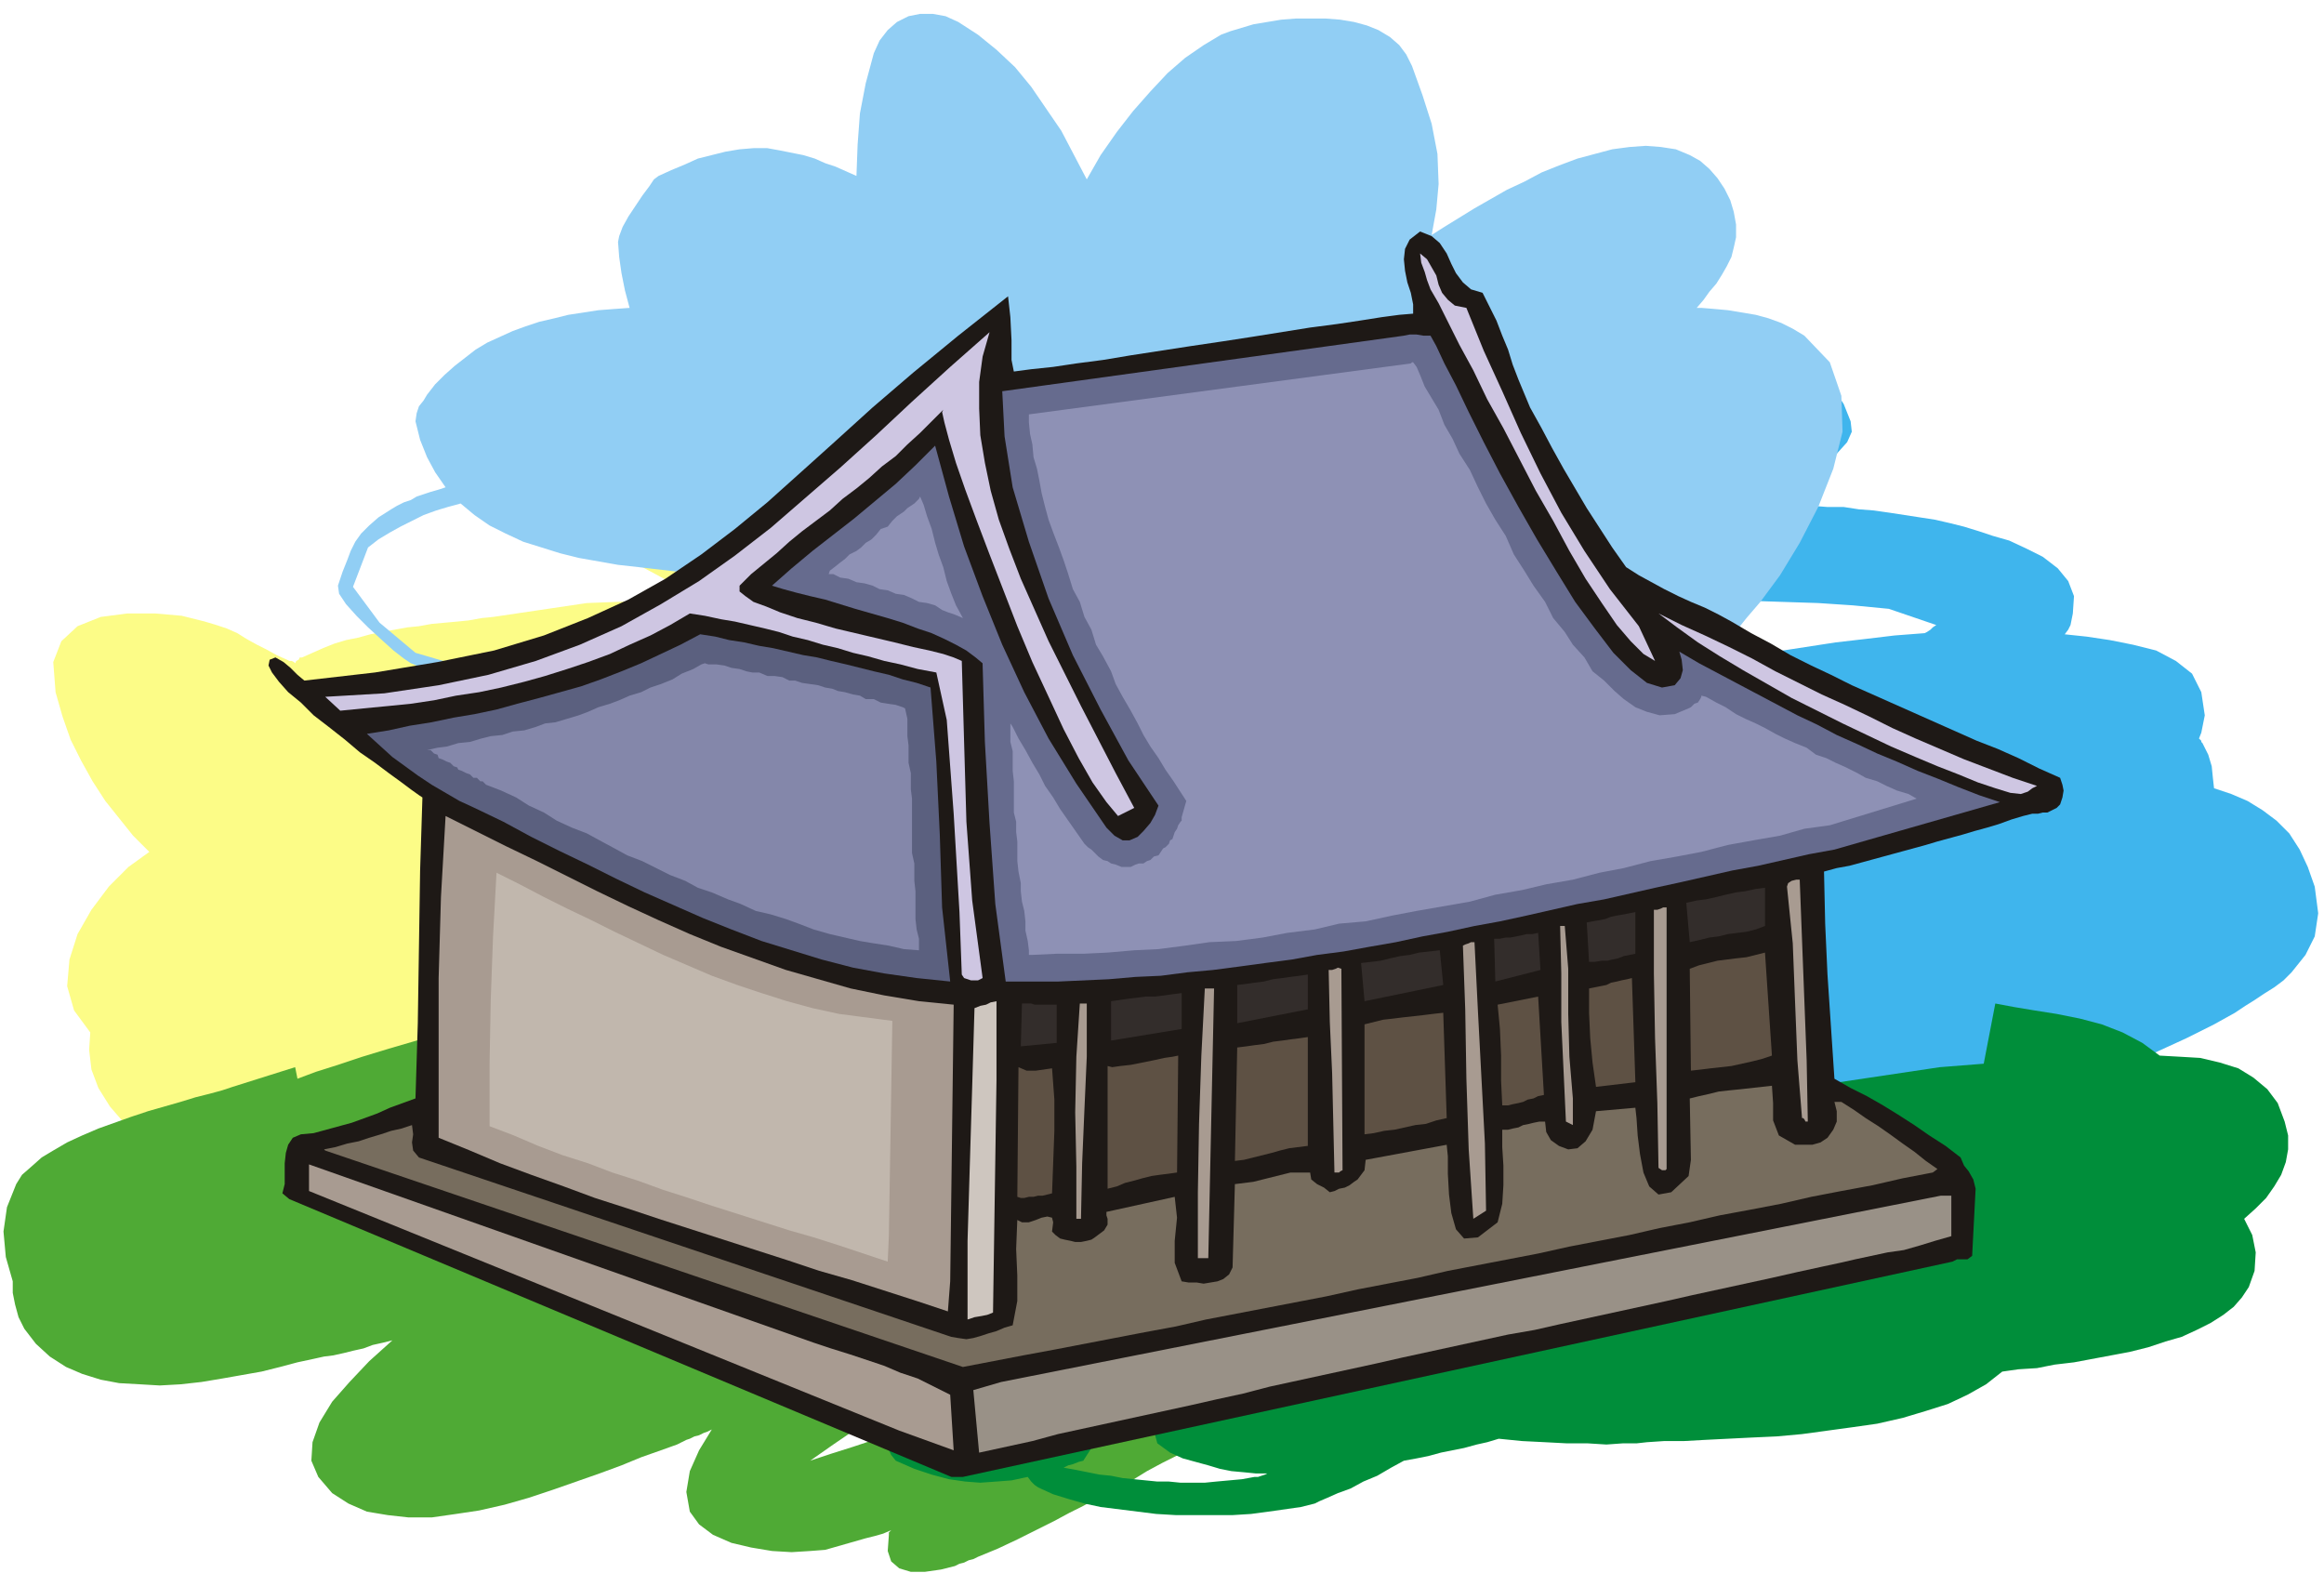
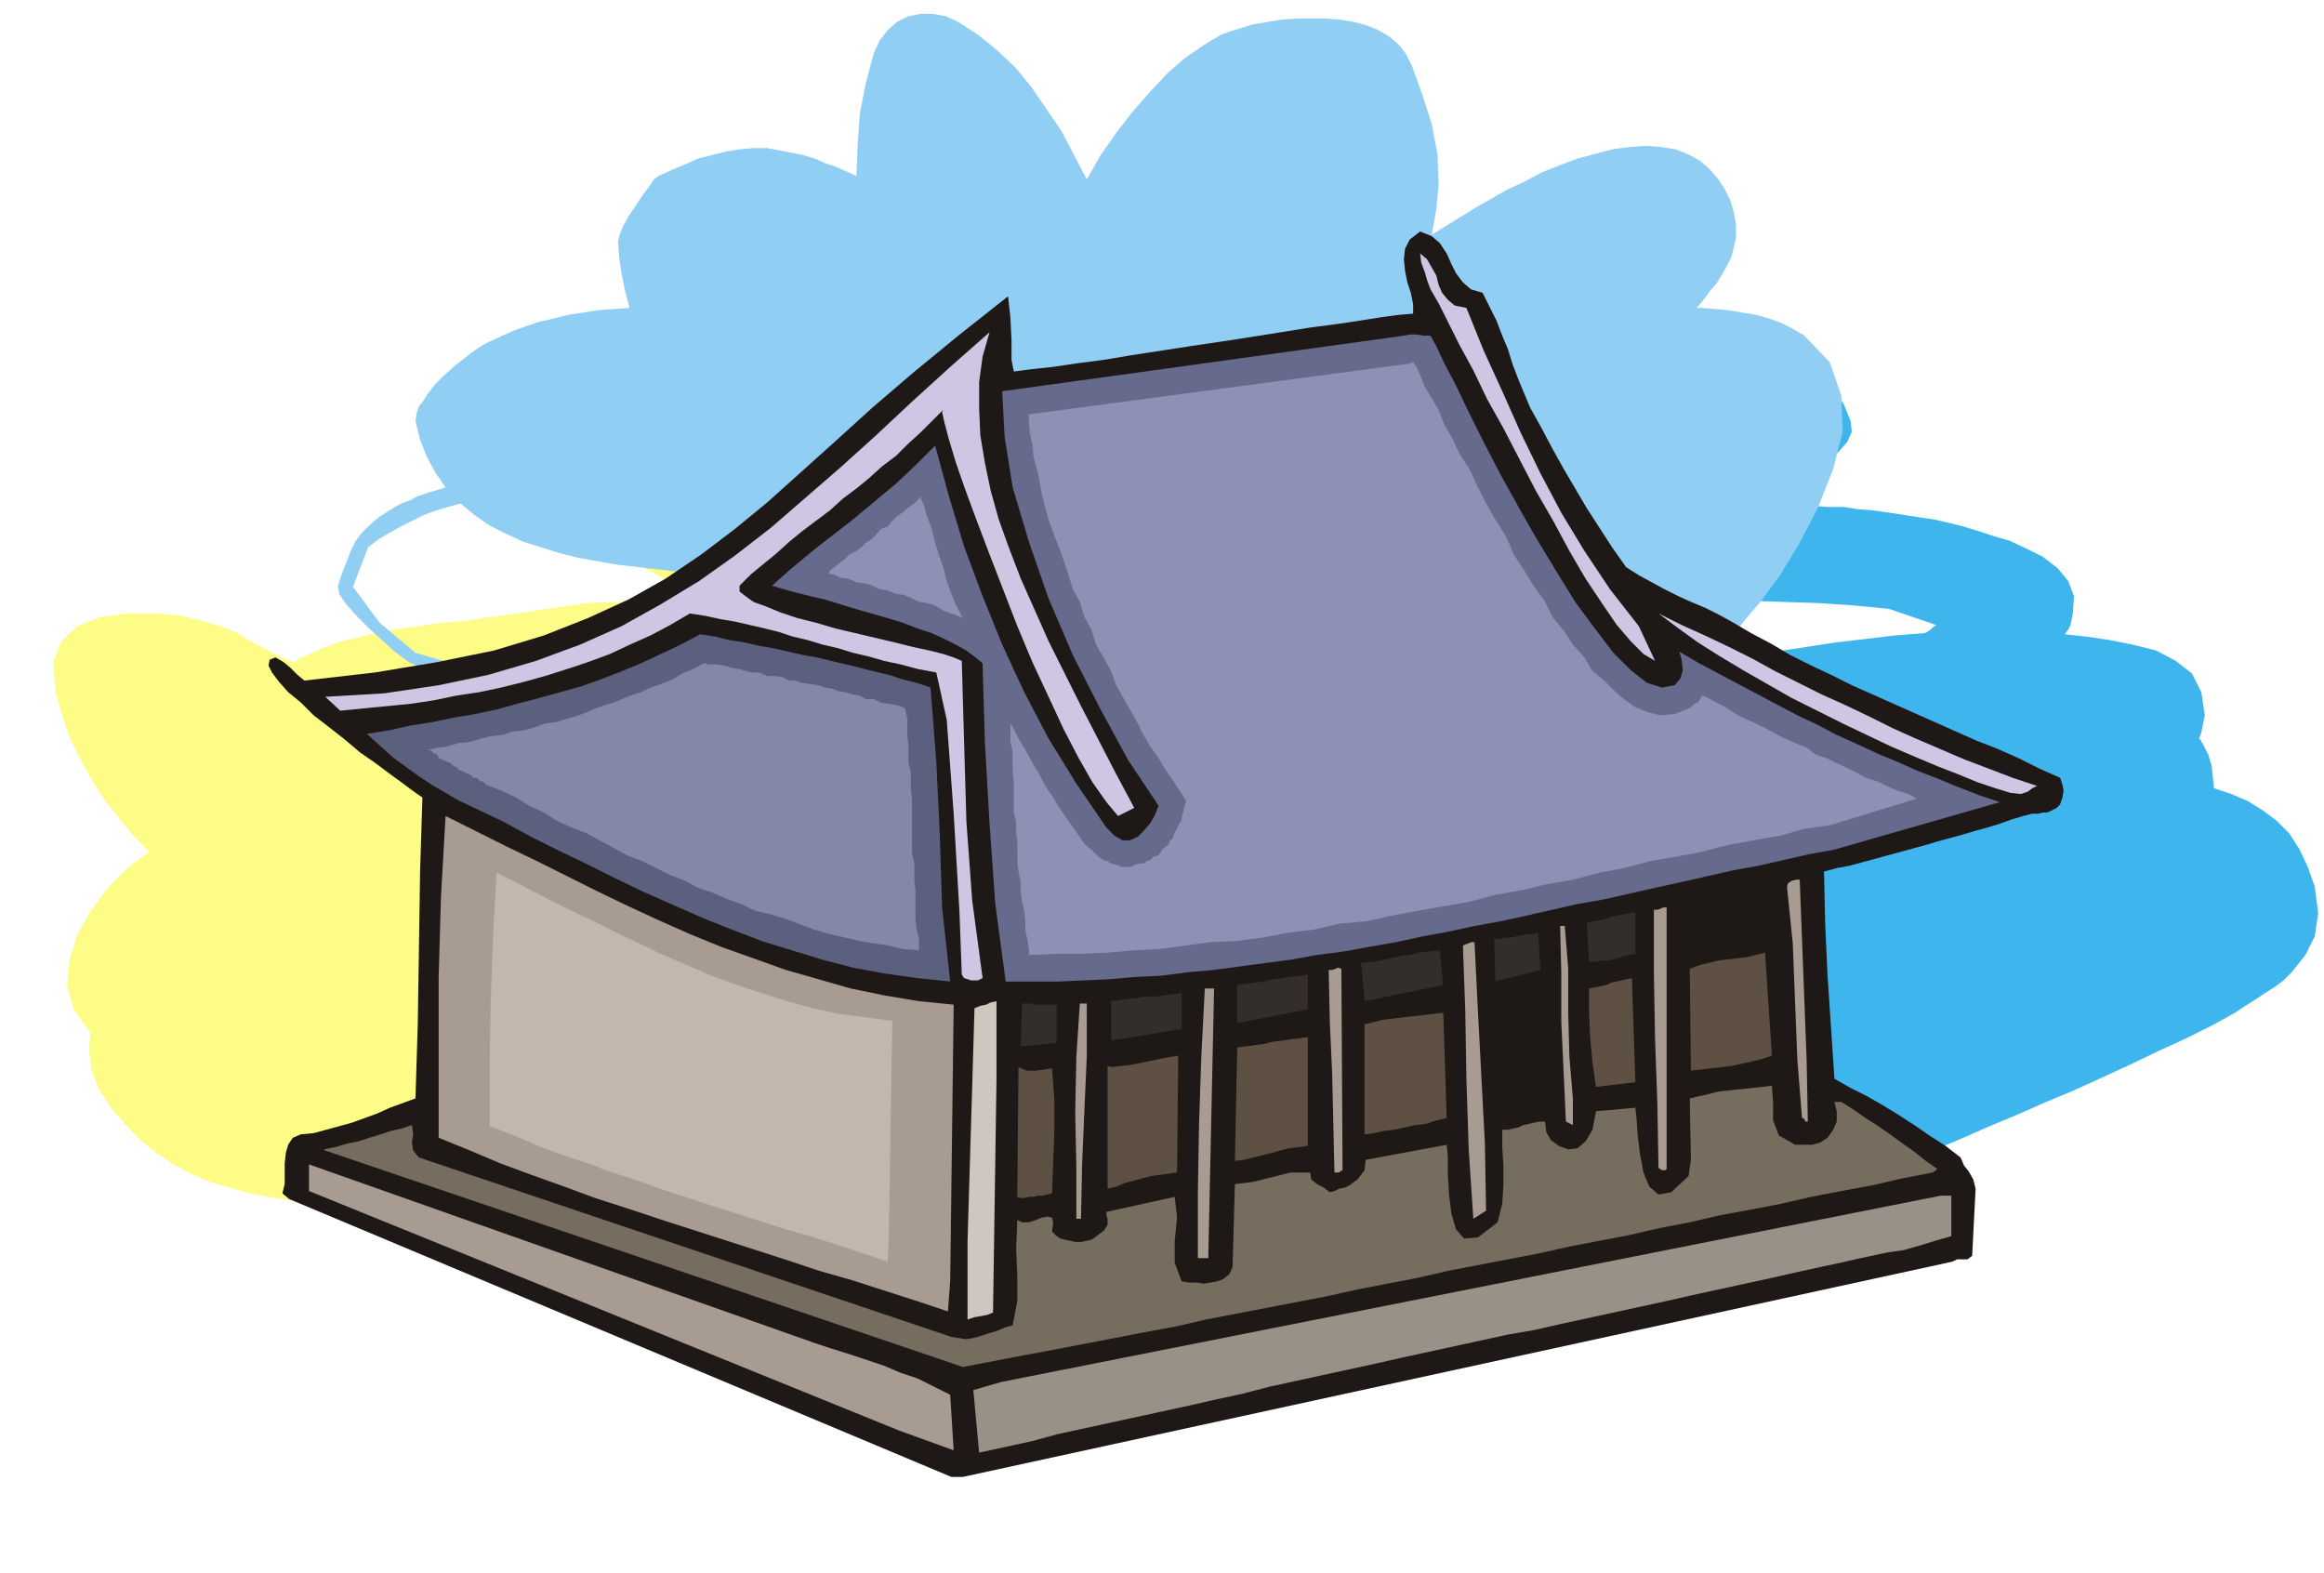
<svg xmlns="http://www.w3.org/2000/svg" fill-rule="evenodd" height="1.359in" preserveAspectRatio="none" stroke-linecap="round" viewBox="0 0 2008 1359" width="2.008in">
  <style>.pen1{stroke:none}.brush8{fill:#cec6e2}.brush13{fill:#a89b91}.brush15{fill:#332d2b}.brush16{fill:#5e5144}</style>
  <path class="pen1" style="fill:#3fb5ed" d="m1663 547 2-1 3-2 2-2 3-2-41-14-31-3-30-2-31-1-30-1-31-1h-60l-31 1-30 1-31 2-30 1-30 3-31 2-30 3-31 3-30 3-6 1-5 1-6 2-5 1-5 1h-5l-6 1h-5l-8 1-8 2-8 1-8 2-8 1h-16l-8-1-18 6-17 5-18 6-18 6-18 6-18 6-17 6-18 6-5 2-5 1-5 2-4 2-5 2-5 2-4 1-5 2-10 5-9 5-10 6-9 5-10 6-10 5-9 6-10 7v-1l8-5 7-5 8-5 7-5 8-5 7-4 8-5 7-4-4 1-4 1-4 1-4 1h-9l-15 1-19 1h-21l-20-1-17-2-11-5-3-7 7-21 9-18 13-14 15-13 16-11 18-10 18-9 19-10 111-60-14 5-16 5-18 5-18 4-18 4-16 1h-14l-11-3-6-5-3-7v-8l3-7 8-8 13-7 17-7 19-7 19-6 18-5 16-5 11-3 145-44 64-14 12-2 12-3 12-2 13-3 12-2 13-2 12-3 13-2 30-10 3 2 5-2 5-2 5-2 6-2 5-2 5-2 5-2 5-2-10 13 12-2 12-2 12-2 13-1 12-1 12-1 12-1h12l14-1h29l15-1 15 1 15 1 15 2 15 2 14 4 13 5 13 6 12 8 10 9 10 11 8 12 6 15 1 9-4 9-9 10-13 9-16 9-18 9-21 9-22 8h55l14 1 13 1h14l13 2 13 1 14 2 13 2 13 2 13 2 13 3 12 3 13 4 12 4 14 4 15 7 14 7 13 10 9 11 5 13-1 15-1 5-1 5-2 4-3 4 19 2 20 3 20 4 20 5 17 9 14 11 8 16 3 20-1 5-1 5-1 5-2 5 1 1 1 1v1l1 1 5 10 3 10 1 10 1 9 15 5 14 6 13 8 12 9 11 11 9 14 7 15 6 17 3 23-3 20-8 16-12 15-7 7-8 6-8 5-9 6-8 5-9 6-9 5-9 5-24 12-24 11-25 12-24 11-24 11-24 10-25 11-24 10-25 11-24 10-25 10-24 10-25 10-25 10-25 10-25 10-20 6-19 4-18 2-18 2h-37l-19-2-21-2 14-75-5 1-5 1-6 2-5 1-14 4-14 3-14 4-14 2-14 2-13-1-13-2-12-6-10-7-8-8-7-9-5-10-4-11-3-11-1-11v-12l-5-5-5-5-4-6-5-7-3-16-2-22 1-23 6-16 4-7 5-6 5-6 6-5-11-1-10-1-10-3-9-3-9-4-8-5-7-6-7-7-8-11-4-12v-10l2-11 6-10 7-9 10-9 11-9 11-7 13-8 13-6 12-6 12-6 11-4 9-4 8-3 23-9 23-8 24-9 25-8 24-7 26-8 25-7 25-6 26-6 26-6 26-5 26-4 26-4 26-3 25-3 26-2z" />
  <path class="pen1" style="fill:#fcfc87" d="m765 1050-25 1h-25l-25 1h-26l-25 1h-25l-26 1h-76l-26-1h-25l-26-1-25-2-26-1-25-2-18-2-19-1-18-2-18-1-19-2-17-2-18-3-17-3-17-5-17-5-16-7-15-8-15-10-14-11-13-14-13-15-10-16-6-16-2-17 1-15-14-19-6-21 2-23 7-22 12-21 15-20 17-17 18-13-14-14-12-15-12-15-11-17-10-18-9-18-7-20-6-21-2-26 7-18 14-13 20-8 23-3h24l23 2 20 5 10 3 9 3 9 4 8 5 9 5 8 4 9 5 9 4 2 1h2l2 1 1 1 1-2 2-1 1-2h2l9-4 9-4 10-4 10-3 10-2 11-3 10-2 11-2 11-2 10-1 11-2 11-1 11-1 10-1 11-2 10-1 81-12 102-4-26-12-26-14-24-15-22-17-19-18-15-21-11-23-6-26 1-5 3-4 5-4 6-4 6-3 6-3 6-2 4-1 20-3h20l21 2 19 3 20 6 20 7 19 9 19 10 18 11 18 12 18 13 17 13 17 13 15 13 16 13 14 13 19 23-3-31-3-32-2-32 1-32 2-31 6-30 10-29 14-25 5-2 6 7 5 13 4 18 4 18 3 17 2 13 1 6 3 42 2 43 6 43 13 40 5 7 5 6 6 6 6 5 7 6 6 5 7 5 6 5-7-5-7-5-7-5-6-5-6-5-6-6-5-6-5-7-12-30-7-32-5-32-3-32-4-30-5-29-6-29-8-29-7 14-10 50-2 49 2 48 4 51 3 12 3 21-1 19-9 6 5 4 5 5 5 5 4 5 5 6 4 6 3 7 4 7 5 15-1 12-5 10-9 9-11 6-13 6-12 4-12 4-14 4-14 4-15 4-14 3-14 3-14 3-14 2-14 3-14 2-14 2-15 2-14 2-14 2-14 2-15 1-14 2 12 3 12 4 11 4 11 5 9 6 8 8 6 8 5 10 1 5v15l16 8 13 10 11 12 9 13 6 15 2 15-2 15-5 16h4l64-3 4 182z" />
  <path class="pen1" style="fill:#91cef4" d="m1179 669 44-71 13-15 13-16 14-15 13-16 14-15 13-15 14-16 14-15-9 2-102 50-64 37-12 8-13 8-12 8-12 8-13 6-13 4-13 3-13-1-13-3-12-6-11-7-10-9-9-10-6-12-5-12-3-13h-1l-1-1-2-1h-1l-16-1-18-6-18-9-18-13-17-14-15-15-14-14-10-12-4 1-4 1h-5l-4 1-12 1-12 1-12-1-12-1-12-1-12-3-13-3-12-3 8 5 9 6 11 8 10 8 7 9 5 8v7l-7 5-5 2-5 1-6 1h-18l-7-1h-6l-87-2-15-2-16-1-16-2-17-1-17-2-17-2-18-2-17-3-17-3-16-4-16-5-16-5-15-7-14-7-13-9-12-10-11 3-10 3-11 4-10 5-10 5-9 5-10 6-9 7-13 34 23 31 31 26 58 17 15 3 14 2 15 2 14 2 14 1 14 1 15 1 14 1 107 10 54 5v2l-108-10-14-1h-28l-15-1h-15l-15-1-15-1-16-1-15-1-15-2-15-2-14-2-14-3-14-4-13-4-12-5-6-4-9-7-10-9-12-11-10-10-9-10-6-9-1-7 4-12 4-10 3-8 4-8 5-7 7-7 8-7 11-7 5-3 6-3 6-2 5-3 6-2 6-2 7-2 6-2-9-13-7-13-6-15-4-16 1-7 2-6 4-5 3-5 7-9 8-8 9-8 9-7 9-7 10-6 11-5 11-5 11-4 12-4 13-3 12-3 13-2 13-2 13-1 14-1-4-15-3-15-2-14-1-13 1-5 3-8 5-9 6-9 6-9 6-8 4-6 4-3 11-5 12-5 11-5 12-3 12-3 12-2 12-1h12l11 2 10 2 10 2 10 3 9 4 9 3 9 4 9 4 1-27 2-27 5-26 7-26 5-11 7-9 8-7 10-5 10-2h11l11 2 11 5 17 11 16 13 16 15 14 17 13 19 13 19 11 21 11 21 12-21 14-20 14-18 15-17 15-16 15-13 16-11 15-9 8-3 10-3 10-3 12-2 12-2 13-1h25l13 1 12 2 11 3 10 4 10 6 8 7 6 8 5 10 9 25 8 25 5 26 1 26-1 11-1 11-2 11-2 11 11-7 13-8 13-8 14-8 14-8 15-7 15-8 15-6 16-6 15-4 15-4 15-2 14-1 13 1 13 2 12 5 9 5 8 7 7 8 6 9 5 10 3 10 2 11v11l-2 9-2 8-4 8-4 7-5 8-6 7-5 7-6 7h4l12 1 11 1 12 2 12 2 11 3 11 4 10 5 10 6 22 23 10 29 1 31-8 32-13 33-16 31-17 28-17 23-12 14-12 15-13 14-12 15-13 14-13 15-12 15-12 14-13 15-11 15-12 16-11 15-11 16-10 16-10 16-9 16-156-92z" />
-   <path class="pen1" style="fill:#4faa35" d="m619 982 2 1h3l3 1 3 2 8 4 7 6 6 6 5 8 4 7 3 9 2 8 1 9-4 18-9 18-13 15-15 15-18 13-18 12-18 11-16 9 46-16 102-37 14-5 19-7 20-6 22-4 20-1 17 5 12 11 5 21-3 21-9 21-15 21-19 19-21 19-23 17-22 15-20 14 18-6 19-6 18-6 18-7 18-6 18-7 17-7 18-7 18-7 18-7 17-8 18-7 17-8 17-7 18-8 17-8 9-6 9-5 10-6 10-4 10-5 10-3 10-3 9-3h2l1-1v1l7-1 7-1h6l6 1 5 2 4 3 4 4 3 5 1 2 1 2 1 3v2l20-8 20-7 19-6 17-5 15-2h13l9 3 5 6v5l-1 4-2 5-3 4-4 4-5 3-6 4-6 4 20-7 20-6 19-6 20-6 20-5 19-5 20-5 20-4-13 3-12 4-13 4-12 3-13 4-12 4-13 4-12 4-13 4-12 5-12 4-12 5-13 4-12 5-12 5-12 5-13 8-13 7-12 8-13 8-13 7-13 8-13 7-13 8-13 7-13 7-13 8-14 7-13 7-13 8-14 7-13 7-6 3-9 5-12 6-13 7-16 8-16 8-17 8-17 7-4 2-4 1-4 2-4 1-4 2-4 1-4 1-4 1-7 1-7 1h-12l-10-3-7-6-3-9 1-14v-2l1-1 1-1-7 3-7 2-8 2-7 2-7 2-7 2-7 2-7 2-13 1-16 1-17-1-18-3-17-4-16-7-12-9-8-11-3-17 3-18 8-18 11-18-4 2-3 1-4 2-4 1-4 2-3 1-4 2-4 2-14 5-17 6-17 7-19 7-20 7-20 7-21 7-21 6-22 5-20 3-21 3h-20l-18-2-18-3-16-7-14-9-12-14-6-14 1-16 6-17 11-18 15-17 17-18 20-18-8 2-9 2-8 3-9 2-8 2-9 2-8 1-9 2-14 3-15 4-16 4-17 3-17 3-18 3-18 2-18 1-17-1-18-1-16-3-16-5-14-6-14-9-12-11-10-13-5-10-3-11-2-10v-10l-6-21-2-22 3-21 8-20 5-8 8-7 9-8 10-6 12-7 13-6 14-6 14-5 14-5 15-5 14-4 14-4 13-4 12-3 11-3 9-3 54-17 2 10 16-6 19-6 21-7 23-7 24-7 25-6 26-6 26-5 26-3 25-2h24l23 2 21 4 18 7 16 10 13 13 9 16 6 17 2 18-1 18z" />
-   <path class="pen1" style="fill:#008e3a" d="m1724 867 16 3 18 3 19 3 20 4 19 5 18 7 17 9 15 11 18 1 17 1 17 4 16 5 13 8 12 10 9 12 6 16 3 12v12l-2 11-4 11-6 10-7 10-9 9-10 9 7 14 3 15-1 16-5 14-6 9-7 8-9 7-11 7-12 6-13 6-14 4-15 5-16 4-16 3-16 3-16 3-17 2-15 3-16 1-14 2-14 11-16 9-17 8-19 6-20 6-22 5-21 3-22 3-22 3-22 2-22 1-20 1-20 1-18 1h-17l-15 1-9 1h-12l-14 1-16-1h-18l-19-1-20-1-20-2-10 3-9 2-11 3-10 2-10 2-11 3-10 2-11 2-11 6-12 7-12 5-11 6-11 4-9 4-7 3-4 2-12 3-14 2-14 2-15 2-16 1h-49l-17-1-16-2-16-2-16-2-14-3-14-4-13-4-11-5-2-1-3-2-3-3-3-4-14 3-13 1-14 1-13-1-14-2-15-4-15-5-16-7-4-5-5-11-5-11-3-7-5-24-2-24 2-24 4-25 5-24 7-23 7-24 6-23-5 25-6 23-5 23-4 23-3 23v23l2 23 5 25 16 30 14 5 14 3 12 3 12 2 11 1 11-1 11-1 12-2-10-15-8-15-2-12 4-8 8-5 7-4 8-5 7-3 8-4 8-3 8-2 8-2 7 1 9 4 9 7 4 5 1 17-3 14-6 13-9 14-4 1-5 2-4 1-4 2 11 2 10 2 10 2 10 1 10 2 10 1 10 1 10 1h10l10 1h21l10-1 11-1 11-1 11-2h3l3-1 3-1 2-1h-10l-10-1-11-1-10-2-10-3-11-3-11-3-11-5-11-8-3-11 2-12 8-13 10-12 11-11 11-8 9-5 16-4 17-2h16l16 1 15 3 16 5 15 6 14 7v-6l1-15 3-14 5-12 8-11 9-10 11-9 13-8 13-6 15-5 15-4 16-3 16-2h33l16 2 16 3-1-3-1-3-1-2-1-3-2-14 1-14 4-13 6-13 7-12 10-11 10-11 11-9 9-6 9-6 11-4 10-5 12-4 12-3 12-3 12-3 13-3 13-2 12-2 12-1 12-2 12-1 11-2 11-1 87-13 38-3 10-52z" />
  <path class="pen1" style="fill:#1e1916" d="m1322 352 10 18 9 17 10 18 10 17 10 17 11 17 11 17 12 17 11 7 11 6 11 6 12 6 11 5 12 5 12 6 11 6 17 10 17 9 17 10 18 9 17 8 18 9 18 8 18 8 18 8 18 8 18 8 18 8 18 7 18 8 18 9 18 8 2 6 1 5-1 6-2 6-3 3-4 2-4 2h-4l-4 1h-5l-4 1-4 1-10 3-11 4-10 3-11 3-10 3-11 3-11 3-10 3-11 3-11 3-11 3-11 3-11 3-11 3-11 2-11 3 1 45 2 44 3 45 3 45 14 8 14 7 14 8 13 8 14 9 13 9 14 9 13 10 3 7 4 5 4 7 2 8-3 58-4 3h-9l-4 2-855 186h-10l-572-240-6-5 2-8v-18l1-9 2-7 4-6 7-3 11-1 11-3 11-3 11-3 11-4 11-4 11-5 11-4 11-4 2-65 1-66 1-66 2-63-3-2-7-5-8-6-11-8-12-9-13-9-13-11-14-11-13-10-11-11-11-9-8-9-6-8-3-6 1-5 5-2 7 4 6 5 6 6 6 5 61-7 54-9 49-10 43-13 38-15 35-16 32-18 31-21 29-22 28-23 29-26 30-27 32-29 35-30 39-32 43-34 2 18 1 20v17l2 10 15-2 19-2 20-3 23-3 24-4 26-4 26-4 27-4 26-4 25-4 25-4 23-3 20-3 19-3 15-2 12-1v-8l-2-10-3-9-2-10-1-10 1-9 4-8 9-7 10 4 7 6 6 9 4 9 4 8 6 8 7 6 10 3 6 12 6 12 5 13 5 12 4 13 5 13 5 12 5 12z" />
  <path class="pen1 brush8" d="m1267 266 15 37 16 35 16 36 17 35 18 34 20 33 22 33 25 32 14 30-10-6-11-11-12-14-13-19-14-21-14-24-14-26-15-26-14-27-14-27-14-25-12-25-12-22-10-20-8-16-7-12-3-8-2-7-3-8-1-8 6 5 4 7 4 7 2 8 3 7 5 6 6 5 10 2zM980 698l-14 7-10-12-12-17-12-21-13-25-13-28-14-30-13-31-12-31-12-31-11-29-10-27-8-23-6-20-4-15-2-9 1-2-10 10-10 10-11 10-10 10-12 9-11 10-11 9-12 9-11 10-12 9-12 9-11 9-11 10-11 9-11 9-10 10v5l5 4 7 5 11 4 12 5 15 5 16 4 17 5 17 4 17 4 17 4 16 4 14 3 12 3 9 3 7 3 2 70 2 69 5 68 9 67-4 2h-6l-6-2-2-3-2-54-5-85-6-81-9-41-16-3-15-4-14-3-14-4-13-3-13-4-13-3-13-4-13-3-12-4-12-3-13-3-13-3-12-2-14-3-13-2-17 10-17 9-18 8-17 8-19 7-18 6-19 6-18 5-20 5-19 4-20 3-19 4-20 3-20 2-21 2-20 2-13-12 51-3 47-7 43-9 41-12 38-14 36-16 34-19 33-20 31-22 31-24 30-26 30-26 31-28 31-29 33-30 34-30-6 21-3 22v23l1 23 4 24 5 24 7 25 9 25 10 26 12 27 12 27 14 28 14 28 15 29 15 29 16 30z" />
  <path class="pen1" style="fill:#666b8e" d="m1236 290 5 9 7 15 10 19 11 23 13 26 14 27 16 29 16 28 17 28 16 26 17 23 16 21 15 15 14 11 13 4 11-2 5-6 2-7-1-9-2-7 17 10 17 9 17 9 17 9 17 9 17 9 17 8 17 9 18 8 17 8 17 7 18 8 18 7 17 7 18 7 18 6-143 41-22 4-22 5-22 5-22 4-22 5-22 5-23 5-22 5-22 5-23 4-22 5-22 5-23 5-22 4-23 5-22 4-23 5-23 4-22 4-23 3-22 4-23 3-22 3-23 3-22 2-23 3-22 1-23 2-22 1-22 1h-45l-9-67-5-70-4-70-2-68-6-5-8-6-9-5-10-5-11-5-12-4-13-5-13-4-14-4-14-4-13-4-13-4-13-3-12-3-11-3-10-3 17-15 18-15 18-14 18-14 18-15 18-15 17-16 17-17 12 44 13 43 16 43 17 42 19 41 21 40 24 39 26 38 7 7 7 4h6l7-3 5-5 6-7 4-7 3-8-26-39-24-44-24-47-21-49-17-49-14-47-7-44-2-39 347-48 5-1h6l6 1h6z" />
  <path class="pen1" d="m832 534-7-3-6-2-5-2-6-4-7-2-7-1-6-3-7-3-7-1-7-3-7-1-6-3-7-2-7-1-7-3-7-1-6-3h-4l1-3 4-3 5-4 4-3 4-4 6-3 4-3 4-4 5-3 4-4 4-5 6-2 4-5 4-4 6-4 3-3 6-4 4-4 1-2 3 7 3 10 4 11 3 12 3 10 4 11 3 12 4 11 4 10 6 11zm41 91 2 3 5 10 6 10 6 11 6 10 5 10 7 10 6 10 7 10 7 10 7 10 3 3 3 2 3 3 3 3 4 3 4 1 3 2 4 1 5 2h8l4-2 3-1h4l3-2 3-1 3-3 4-1 2-3 2-3 2-1 3-3 1-3 2-1 1-3 1-3 2-3 1-3 2-3 1-1v-3l4-14-11-17-7-10-6-10-7-10-6-10-5-10-6-11-7-12-6-11-4-11-7-13-6-10-4-13-6-11-4-13-6-11-4-13-4-12-4-11-5-13-4-11-3-11-3-12-2-11-2-10-3-10-1-11-2-9-1-10v-7l330-44 1-1h1l3 4 3 7 4 10 6 10 6 10 5 13 7 12 6 13 9 14 7 15 7 14 8 14 9 14 7 16 9 14 8 13 10 14 7 14 10 12 7 11 10 11 7 12 10 8 9 9 8 7 10 7 10 4 11 3 13-1 12-5 2-1 3-3 3-1 2-3 1-2v-1l4 1 9 5 8 4 9 6 8 4 9 4 8 4 9 5 8 4 9 4 10 4 8 6 9 3 8 4 9 4 10 5 7 4 10 3 8 4 9 4 10 3 7 4-75 23-22 3-21 6-23 4-22 4-23 6-21 4-23 4-23 6-21 4-23 6-23 4-21 5-23 4-22 6-23 4-23 4-21 4-23 5-23 2-21 5-24 3-21 4-23 3-23 1-21 3-23 3-21 1-23 2-21 1h-23l-21 1h-3v-4l-1-8-2-9v-8l-1-9-2-8-1-9v-7l-2-10-1-9v-17l-1-8v-9l-2-8v-27l-1-9v-17l-2-8v-16z" style="fill:#8e91b5" />
  <path class="pen1 brush8" d="m1760 679-4 2-4 3-6 2-9-1-13-4-15-5-17-7-18-7-19-8-21-9-21-10-21-10-22-11-22-11-21-12-21-12-20-12-19-12-18-13-16-12 20 10 20 9 21 10 20 10 20 11 20 10 20 10 20 9 21 10 20 10 20 9 21 9 21 9 21 8 21 8 21 7z" />
  <path class="pen1" style="fill:#5b607f" d="m804 594 5 64 3 63 2 63 7 64-29-3-28-4-27-5-27-7-26-8-26-8-26-10-25-10-25-11-25-11-25-12-24-12-25-12-24-12-24-13-25-12-13-6-12-7-12-7-12-8-11-8-11-8-11-10-11-10 19-3 18-4 19-3 19-4 18-3 19-4 18-5 19-5 18-5 18-5 17-6 18-7 17-7 17-8 17-8 17-9 13 2 12 3 13 2 13 3 12 2 13 3 13 3 12 2 12 3 13 3 12 3 12 3 13 3 12 4 12 3 12 4z" />
  <path class="pen1" style="fill:#8487aa" d="m640 781-11-4-14-6-12-4-11-6-13-5-12-6-12-6-13-5-11-6-13-7-11-6-13-5-13-6-11-7-13-6-11-7-13-6-13-5-3-3h-2l-3-3h-3l-3-3-3-1-4-2-3-1-1-2-3-1-3-3-3-1-4-2-3-1-1-3-3-1-3-3h-3l9-2 8-1 10-3 10-1 10-3 8-2 10-1 9-3 10-1 10-3 8-3 9-1 10-3 10-3 8-3 9-4 10-3 8-3 9-4 10-3 8-4 9-3 10-4 8-5 10-4 7-4 3-1 3 1h7l7 1 6 2 7 1 6 2 5 1h6l7 3h6l7 1 6 3h5l6 2 7 1 7 1 6 2 6 1 5 2 6 1 7 2 6 1 5 3h7l6 3 6 1 7 1 6 2 2 1 2 9v15l1 8v15l2 9v14l1 8v47l2 9v15l1 9v24l1 9 2 8v10l-13-1-13-3-13-2-12-2-13-3-13-3-14-4-13-5-11-4-13-4-13-3-13-6z" />
  <path class="pen1 brush13" d="m821 1107-2 26-27-9-28-9-28-9-28-8-27-9-28-9-28-9-28-9-28-9-27-9-28-9-27-10-28-10-27-10-26-11-27-11V845l2-70 4-70 26 13 26 13 27 13 26 13 26 13 27 13 26 12 27 12 27 11 28 10 28 10 28 8 28 8 29 6 30 5 30 3-3 239z" />
  <path class="pen1" style="fill:#c1b7ad" d="m768 1068-1 22-21-7-21-7-22-7-21-6-22-7-22-7-22-7-21-7-22-7-22-8-22-7-21-8-22-7-21-8-21-9-21-8v-54l1-55 2-55 3-55 20 10 21 11 20 10 21 10 20 10 21 10 21 10 21 9 21 9 22 8 21 7 22 7 22 6 23 5 23 3 23 3-3 186z" />
  <path class="pen1 brush13" d="m1555 760 2 52 2 52 2 52 1 53h-2l-1-2-1-1h-1l-4-50-2-50-2-51-5-49 1-3 3-2 4-1h3z" />
-   <path class="pen1 brush15" d="m1525 800-8 3-8 2-8 1-8 1-8 2-8 1-8 2-9 2-3-34 9-2 8-1 9-2 8-2 9-2 8-1 9-2 8-1v33z" />
  <path class="pen1 brush13" d="m1440 1010-1 1h-3l-3-2-1-56-2-56-1-56v-55h3l3-1 2-1h3v226z" />
  <path class="pen1 brush15" d="m1413 824-5 1-5 1-5 2-5 1-4 1h-5l-6 1h-5l-2-34 5-1 6-1 5-1 5-2 5-1 6-1 5-1 5-1v36z" />
  <path class="pen1 brush13" d="m1352 800 3 37v39l1 37 3 36v23l-6-3-2-43-2-43v-42l-1-41h4z" />
  <path class="pen1 brush15" d="m1331 838-39 10-1-37h5l5-1h4l5-1 5-1 4-1h5l5-1 2 32z" />
  <path class="pen1 brush13" d="m1274 814 3 60 3 57 3 57 1 58-11 7-4-60-2-61-1-60-2-55 2-1 3-1 2-1h3z" />
  <path class="pen1 brush15" d="m1247 851-68 14-3-33 9-1 8-1 8-2 9-2 8-1 8-2 9-1 9-1 3 30z" />
  <path class="pen1 brush16" d="m1531 912-9 3-8 2-9 2-9 2-9 1-9 1-8 1-9 1-1-88 8-3 8-2 8-2 8-1 8-1 9-1 8-2 8-2 6 89z" />
  <path class="pen1 brush13" d="m1160 1011-2 1-1 1h-4l-1-43-1-43-2-44-1-45h3l3-1 2-1 3 1 1 174z" />
  <path class="pen1 brush15" d="m1130 872-61 12v-33l8-1 7-1 8-1 8-2 8-1 7-1 8-1 7-1v30z" />
  <path class="pen1 brush16" d="m1413 935-34 4-3-21-2-21-1-22v-21l5-1 5-1 5-1 4-2 5-1 4-1 5-1 4-1 3 90z" />
  <path class="pen1 brush13" d="M1044 1087h-9v-57l1-59 2-59 3-58h8l-5 233z" />
  <path class="pen1 brush15" d="m1021 889-61 10v-34l7-1 7-1 8-1 8-1h8l8-1 7-1 8-1v31z" />
-   <path class="pen1 brush16" d="m1334 946-5 1-4 2-5 1-4 2-4 1-5 1-4 1h-5l-1-21v-22l-1-23-2-21 35-7 5 85z" />
  <path class="pen1" style="fill:#cec6bf" d="M861 865v68l-1 67-1 67-1 67-5 2-5 1-6 1-6 2v-68l2-67 2-66 2-68 5-2 5-1 4-2 5-1z" />
  <path class="pen1 brush15" d="m882 904 1-37h8l3 1h19v33l-31 3z" />
  <path class="pen1 brush13" d="M939 867v46l-2 45-2 47-1 48h-4v-45l-1-47 1-48 3-46h6z" />
  <path class="pen1 brush16" d="m1250 966-9 2-9 3-9 1-9 2-9 2-9 1-9 2-8 1v-95l8-2 8-2 9-1 8-1 9-1 9-1 8-1 9-1 3 91zm-120 24-8 1-8 1-8 2-7 2-8 2-8 2-8 2-8 1 2-98 8-1 7-1 8-1 8-2 8-1 7-1 8-1 7-1v94zm-173-69 4 1 7-1 9-1 10-2 10-2 9-2 7-1 5-1-1 101-7 1-8 1-7 1-8 2-7 2-8 2-7 3-8 2V921zm-48 2 2 27v27l-1 27-1 27-4 1-4 1h-4l-4 1h-4l-4 1h-3l-3-1 1-112 7 3h8l7-1 7-1z" />
  <path class="pen1" style="fill:#776d5e" d="m1531 938 1 15v15l5 13 14 8h15l7-2 6-4 5-7 3-7v-9l-2-8h6l11 7 10 7 11 7 10 7 11 8 10 7 10 8 10 7-4 3-26 5-26 6-27 5-26 5-26 6-26 5-27 5-26 6-26 5-26 6-26 5-26 5-27 6-26 5-26 5-26 5-26 6-26 5-26 5-27 6-26 5-26 5-26 5-26 5-26 6-27 5-26 5-26 5-26 5-27 5-26 5-26 5-551-187-1-1 10-2 10-3 10-2 9-3 10-3 9-3 9-2 9-3 1 8-1 7 1 7 5 6 460 155 6 1 7 1 6-1 7-2 6-2 7-2 7-3 7-2 4-21v-22l-1-23 1-25 4 2h6l6-2 5-2 5-1 4 1 1 4-1 8 3 3 4 3 4 1 5 1 4 1h5l5-1 4-1 3-2 4-3 4-3 3-5v-5l-1-3v-3l59-13 2 18-2 20v19l6 16 6 1h7l6 1 6-1 6-1 5-2 5-4 3-6 2-72 8-1 8-1 8-2 8-2 8-2 8-2h17l1 6 5 4 6 3 5 4 4-1 4-2 5-1 4-2 4-3 3-2 3-4 3-4 1-9 70-13 1 10v15l1 18 2 16 4 14 7 8 12-1 17-13 4-16 1-16v-17l-1-16v-15h5l4-1 5-1 4-2 5-1 4-1 5-1h5l1 9 4 7 7 5 8 3 8-1 7-6 6-10 3-16 34-3 1 9 1 15 2 16 3 16 5 12 8 7 11-2 15-14 2-14-1-53 8-2 9-2 8-2 9-1 10-1 9-1 9-1 9-1z" />
  <path class="pen1 brush13" d="m821 1205 3 48-47-17-510-207v-23l436 154 15 5 16 5 15 5 15 5 14 6 15 5 14 7 14 7z" />
  <path class="pen1" style="fill:#999187" d="m841 1201 24-7 812-161h9v35l-14 4-13 4-14 4-14 2-14 3-14 3-13 3-14 3-23 5-22 5-23 5-23 5-23 5-22 5-23 5-23 5-23 5-23 5-22 5-23 4-23 5-23 5-23 5-23 5-22 5-23 5-23 5-23 5-23 5-23 6-23 5-22 5-23 5-23 5-23 5-23 5-23 5-22 6-23 5-23 5-5-54z" />
</svg>